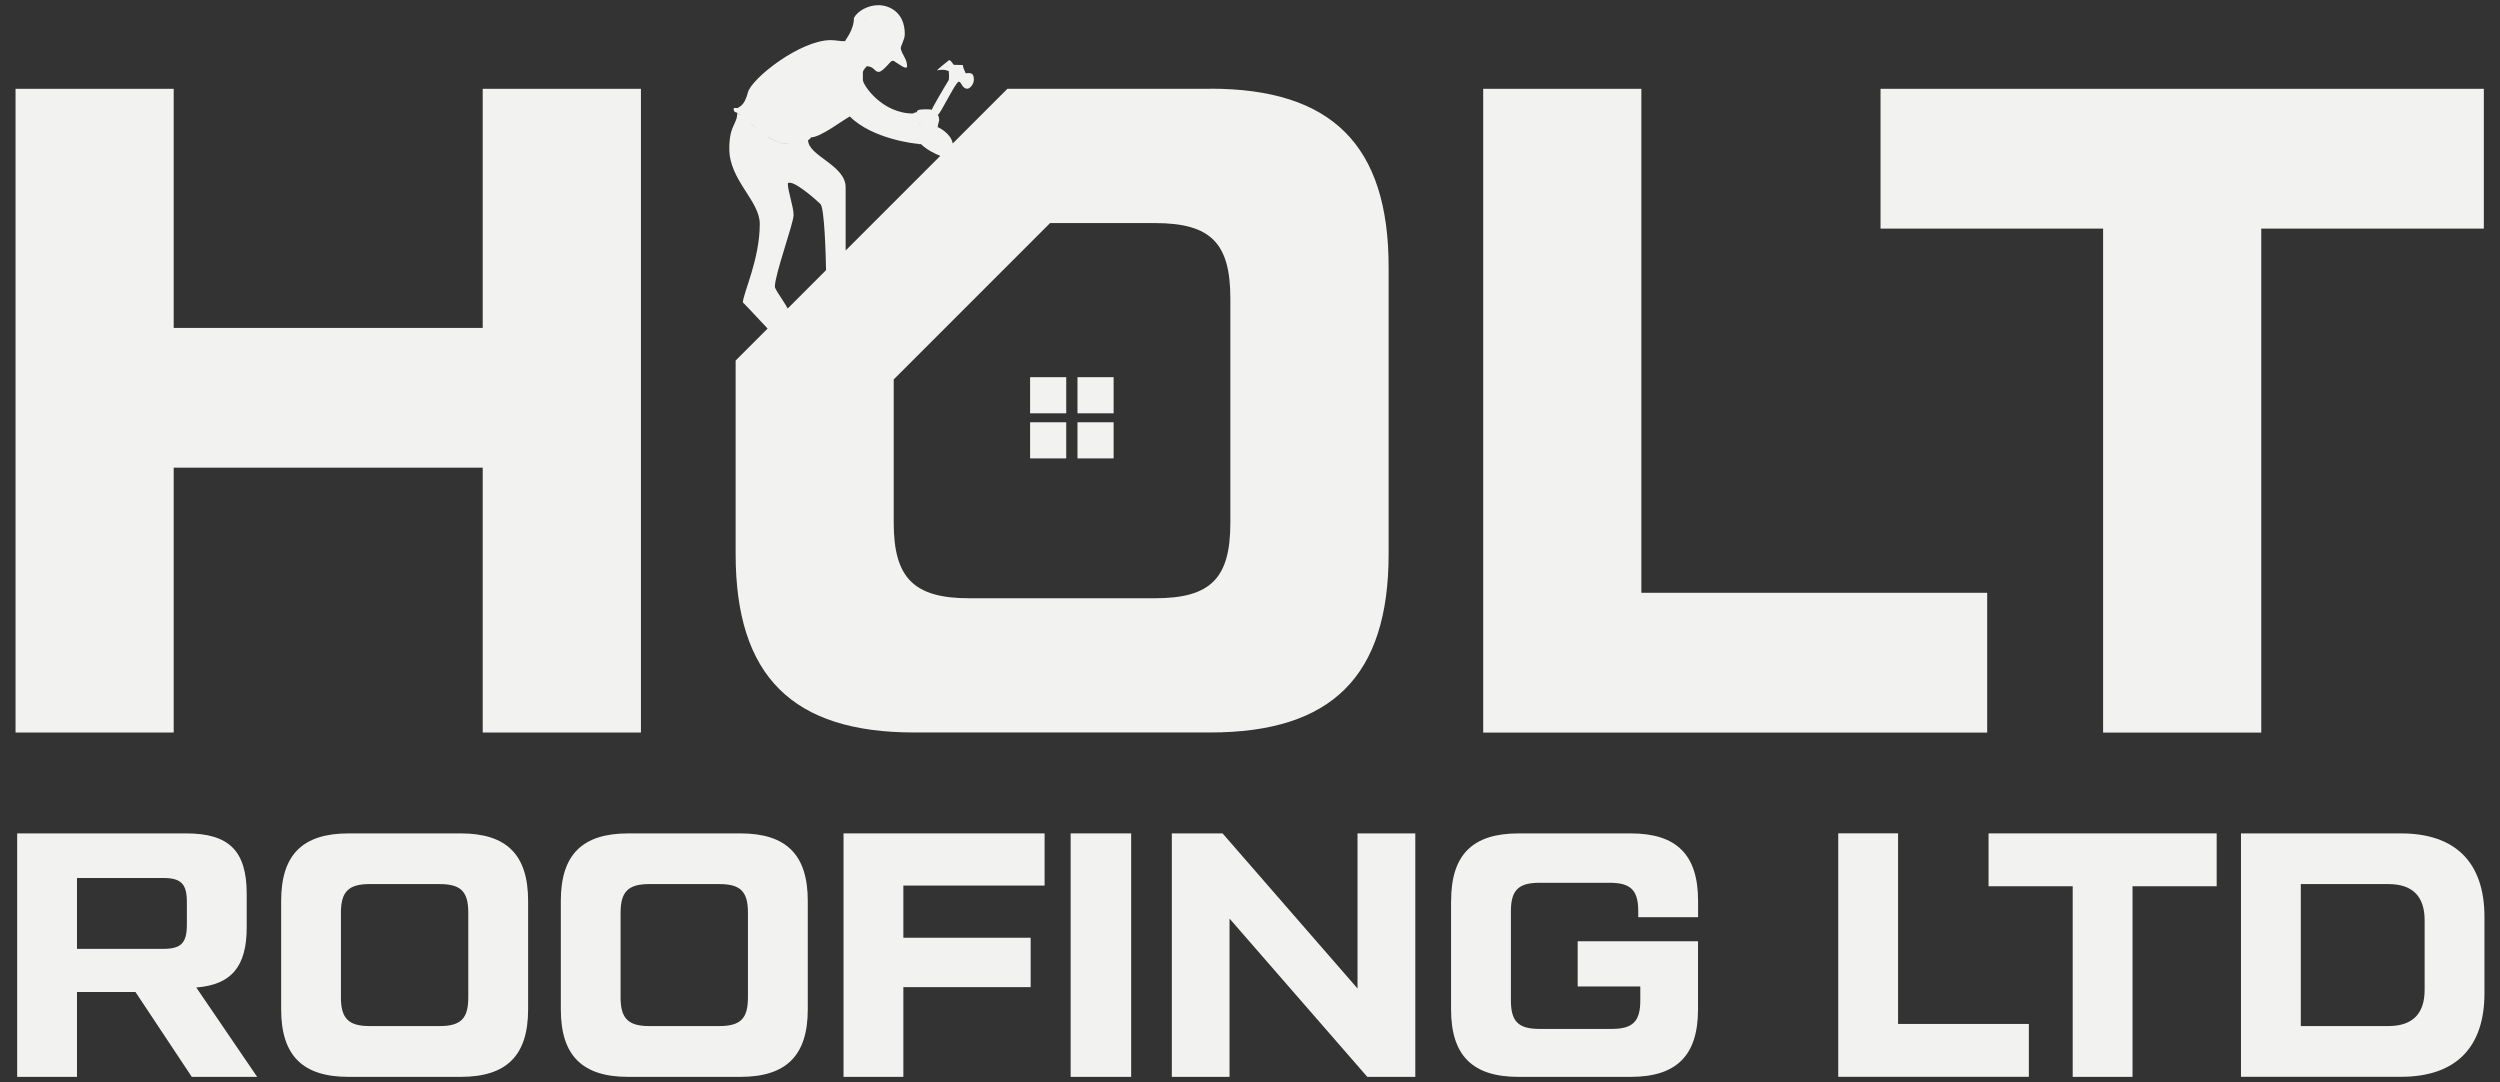
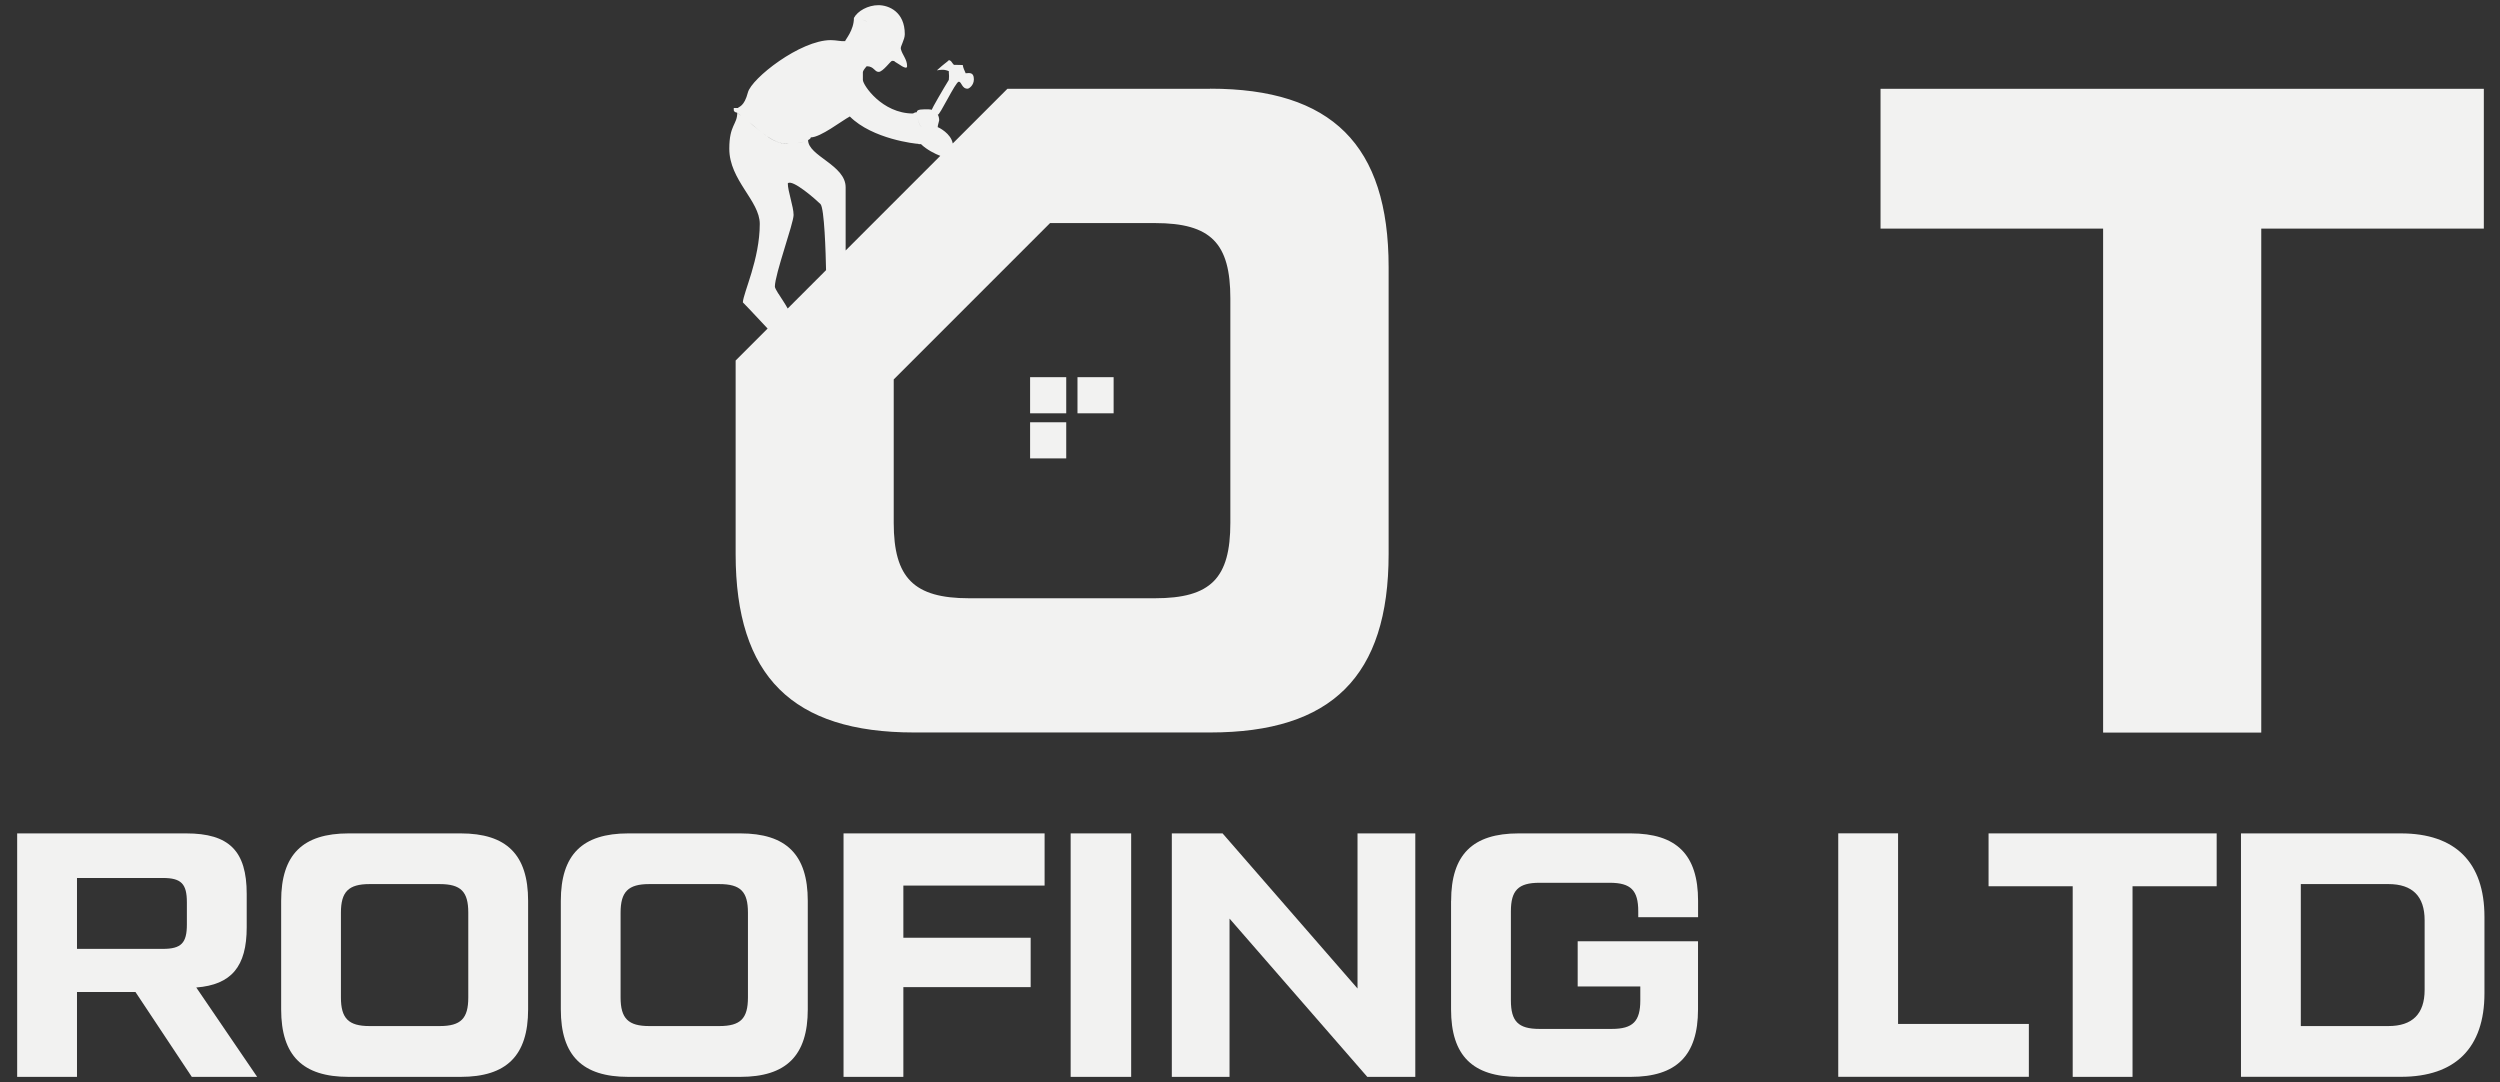
<svg xmlns="http://www.w3.org/2000/svg" id="Layer_1" viewBox="0 0 402 174">
  <rect x="0" y="0" width="402" height="174" fill="#333333" stroke="none" />
  <defs>
    <style>      .cls-1 {        fill: #f2f2f1;      }    </style>
  </defs>
-   <path class="cls-1" d="M77.62,14.28h25.44v103.51h-25.44v-42.59H27.93v42.59H2.5V14.28h25.43v38.45h49.69V14.28Z" />
-   <path class="cls-1" d="M263.94,95.32h55.6v22.48h-81.04V14.28h25.43v81.04Z" />
  <path class="cls-1" d="M399.4,14.28v22.48h-35.79v81.04h-25.43V36.76h-35.79V14.28h97.01Z" />
  <g>
    <path class="cls-1" d="M41.35,173.16h-10.51l-9.06-13.65h-9.4v13.65H2.76v-39.15h27.18c6.88,0,9.73,2.8,9.73,9.73v5.37c0,6.32-2.46,9.23-8.11,9.68l9.79,14.37ZM12.38,141.17v11.41h13.81c2.96,0,3.86-.95,3.86-3.91v-3.58c0-2.96-.89-3.91-3.86-3.91h-13.81Z" />
    <path class="cls-1" d="M56.06,173.16c-7.38,0-10.85-3.41-10.85-10.85v-17.45c0-7.44,3.47-10.85,10.85-10.85h18.01c7.38,0,10.85,3.41,10.85,10.85v17.45c0,7.44-3.47,10.85-10.85,10.85h-18.01ZM70.71,164.99c3.41,0,4.59-1.23,4.59-4.59v-13.65c0-3.36-1.17-4.59-4.59-4.59h-11.3c-3.36,0-4.59,1.23-4.59,4.59v13.65c0,3.36,1.23,4.59,4.59,4.59h11.3Z" />
    <path class="cls-1" d="M101.03,173.16c-7.38,0-10.85-3.41-10.85-10.85v-17.45c0-7.44,3.47-10.85,10.85-10.85h18.01c7.38,0,10.85,3.41,10.85,10.85v17.45c0,7.44-3.47,10.85-10.85,10.85h-18.01ZM115.68,164.99c3.41,0,4.59-1.23,4.59-4.59v-13.65c0-3.36-1.17-4.59-4.59-4.59h-11.3c-3.36,0-4.59,1.23-4.59,4.59v13.65c0,3.36,1.23,4.59,4.59,4.59h11.3Z" />
    <path class="cls-1" d="M167.97,142.4h-22.71v8.39h20.47v7.94h-20.47v14.43h-9.62v-39.15h32.33v8.39Z" />
    <path class="cls-1" d="M172.16,134.01h9.73v39.15h-9.73v-39.15Z" />
    <path class="cls-1" d="M218.3,134.01h9.28v39.15h-7.72l-22.15-25.45v25.45h-9.28v-39.15h8.16l21.7,24.94v-24.94Z" />
    <path class="cls-1" d="M233.34,144.86c0-7.44,3.47-10.85,10.85-10.85h18.01c7.38,0,10.85,3.41,10.85,10.85v2.63h-9.62v-.95c0-3.36-1.17-4.59-4.59-4.59h-11.3c-3.41,0-4.59,1.23-4.59,4.59v14.32c0,3.36,1.17,4.59,4.59,4.59h11.63c3.41,0,4.59-1.23,4.59-4.59v-2.24h-10.07v-7.27h19.35v10.96c0,7.44-3.47,10.85-10.85,10.85h-18.01c-7.38,0-10.85-3.41-10.85-10.85v-17.45Z" />
    <path class="cls-1" d="M305.21,164.65h21.03v8.5h-30.65v-39.15h9.62v30.65Z" />
    <path class="cls-1" d="M356.44,134.01v8.5h-13.53v30.65h-9.62v-30.65h-13.53v-8.5h36.69Z" />
    <path class="cls-1" d="M360.35,173.16v-39.15h25.73c8.72,0,13.42,4.64,13.42,13.42v12.3c0,8.78-4.7,13.42-13.42,13.42h-25.73ZM369.97,164.99h14.09c3.86,0,5.82-1.96,5.82-5.82v-11.19c0-3.86-1.96-5.82-5.82-5.82h-14.09v22.82Z" />
  </g>
  <path class="cls-1" d="M194.59,14.28h-32.6l-8.79,8.79c-.28-1.61-2.25-2.59-2.42-2.62,0-.16.03-.31.24-1.1,0-.39-.1-.72-.26-.99.01.02.03.04.04.06.21.35,2.86-5.28,3.36-5.28s.48,1.15,1.45,1.12c.18,0,.99-.51.99-1.51,0-1.24-.82-.98-1.32-.97-.19-.46-.43-.91-.46-1.32-.34,0-.79-.05-1.43-.03-.43-.43-.32-.61-.79-.77-.4.4-.68.49-1.95,1.65,1.25-.21,1.55,0,1.92.13,0,.8.08.4,0,1.41-.83,1.33-2.75,4.66-2.75,4.8.02,0,.04.02.06.02-.18-.05-.37-.09-.56-.09-.95,0-1.93-.05-1.89.46-.32,0-.62.21-.62.21-4.97,0-8.06-4.58-8.06-5.4v-1.23c0-.2.24-.55.61-.97,1.19,0,1.24.91,1.93.91s1.92-1.78,2.16-1.78.36.01.47.16c.04-.17.06-.4.08-.67-.02.28-.04.51-.08.67.45.21,1.94,1.47,1.94.69,0-1.12-.77-1.78-1.01-2.77-.1-.42.64-1.44.64-2.37,0-3.6-2.58-4.66-4.24-4.66s-3.34.92-3.94,2.05c0,2-1.41,3.52-1.41,3.73-.68.07-1.39-.16-2.32-.16-4.89,0-12.73,6.14-13.32,8.42-.59,2.27-1.43,2.25-1.61,2.5-.15,0-.47,0-.66,0v.32c0,.28.33.39.4.39.05,0,.1.02.16.05,0,1.91-1.28,1.95-1.28,5.78,0,5.08,4.9,8.36,4.9,12.09,0,5.7-2.64,11.05-2.72,12.62,1.04,1.04,3.09,3.28,3.98,4.21l-5.14,5.14v31.12c0,19.67,9.17,28.69,28.69,28.69h47.62c19.52,0,28.69-9.02,28.69-28.69v-46.14c0-19.67-9.17-28.69-28.69-28.69ZM150.67,18.24s-.07-.08-.1-.12c.04.04.07.08.1.12ZM150.48,18.03s-.09-.08-.14-.11c.05.04.1.07.14.11ZM150.2,17.83s-.06-.03-.09-.05c.03.01.06.03.09.05ZM147.42,18.71c0,.06,0,.13-.01.19.42.3.22,1.52,1.08,1.56-.12.09-.22.19-.32.28.11-.11.23-.21.32-.28-.88-.05-.65-1.23-1.08-1.56,0-.06,0-.13.01-.19ZM148.09,20.82c-.06.07-.12.13-.18.2.06-.07.12-.14.18-.2ZM147.74,21.22s-.07.1-.1.14c.03-.05.07-.1.1-.14ZM147.54,21.54c-.05.09-.1.19-.14.28.04-.1.08-.19.14-.28ZM147.4,21.83c-.13.35-.13.7.03,1.01-.17-.33-.15-.67-.03-1.01ZM138.61,3.14c.32.1.64.24.95.4-.32-.16-.64-.29-.95-.4ZM138.17,3.01c.07.02.13.03.2.05-.07-.02-.13-.03-.2-.05ZM141.33,4.62c-.06-.04-.12-.08-.17-.12.06.04.12.08.17.12ZM141.75,4.94s-.03-.02-.05-.04c.02.01.03.02.05.04ZM139.71,3.6c.1.05.2.11.3.17-.1-.06-.2-.11-.3-.17ZM140.17,3.86c.1.06.19.11.28.17-.09-.06-.19-.12-.28-.17ZM140.65,4.16c.08.05.16.11.25.16-.08-.06-.16-.11-.25-.16ZM137.89,2.95c-.05,0-.11-.02-.16-.03.05,0,.11.02.16.03ZM137.47,10.39s-.04-.04-.05-.06c.02.02.03.04.05.06ZM135.92,7.23s0-.05-.01-.07c0,.02,0,.04.01.07ZM137.04,9.82c-.04-.06-.09-.13-.13-.19.04.06.09.13.13.19ZM136.61,9.13c-.03-.05-.06-.11-.09-.16.03.05.06.11.09.16ZM136.05,7.8s0-.04-.01-.05c0,.02,0,.04.01.05ZM130.38,22.09c1.56,0,4.92-2.63,6.27-3.36,3.66,3.66,10.64,4.4,11.01,4.4-.09-.09-.16-.19-.21-.28.05.1.12.19.21.28.08.08.13.04.44.05.87.87,2.35,1.61,3.1,1.88l-15.22,15.22v-10.17c0-3.57-6.04-5.03-6.04-7.59,0,0,0,0,0,0,.27-.13.44-.28.44-.44ZM119.15,18.6c-.21-.16-.4-.3-.58-.43.16.08.36.24.58.43ZM120.18,19.42c2.14,1.64,4.01,3.72,6.58,3.72,0,0,0,0,.01,0,0,0,0,0-.01,0-.77.04-1.51-.2-2.22-.51-1.12-.49-2.88-2-4.36-3.22ZM129.31,22.77c-.34.11-.71.19-1.15.25.4-.06.8-.15,1.15-.25ZM125.15,47.21c-.31-.51-.55-.93-.55-1.13,0-1.97,3.01-10.17,3.01-11.51s-.93-3.81-.93-5.09c.73-.73,4.51,2.6,5.25,3.33.64.64.85,7.98.9,10.63l-6.17,6.17c-.32-.63-1.01-1.62-1.5-2.41ZM197.84,84.08c0,8.87-3.11,12.12-12.13,12.12h-29.87c-8.87,0-12.13-3.25-12.13-12.12v-23.07l25.14-25.14h16.86c9.02,0,12.13,3.25,12.13,12.12v36.08Z" />
  <rect class="cls-1" x="165.64" y="60.65" width="5.81" height="5.81" />
  <rect class="cls-1" x="173.26" y="60.65" width="5.81" height="5.81" />
  <rect class="cls-1" x="165.64" y="67.9" width="5.81" height="5.81" />
-   <rect class="cls-1" x="173.26" y="67.9" width="5.81" height="5.81" />
</svg>